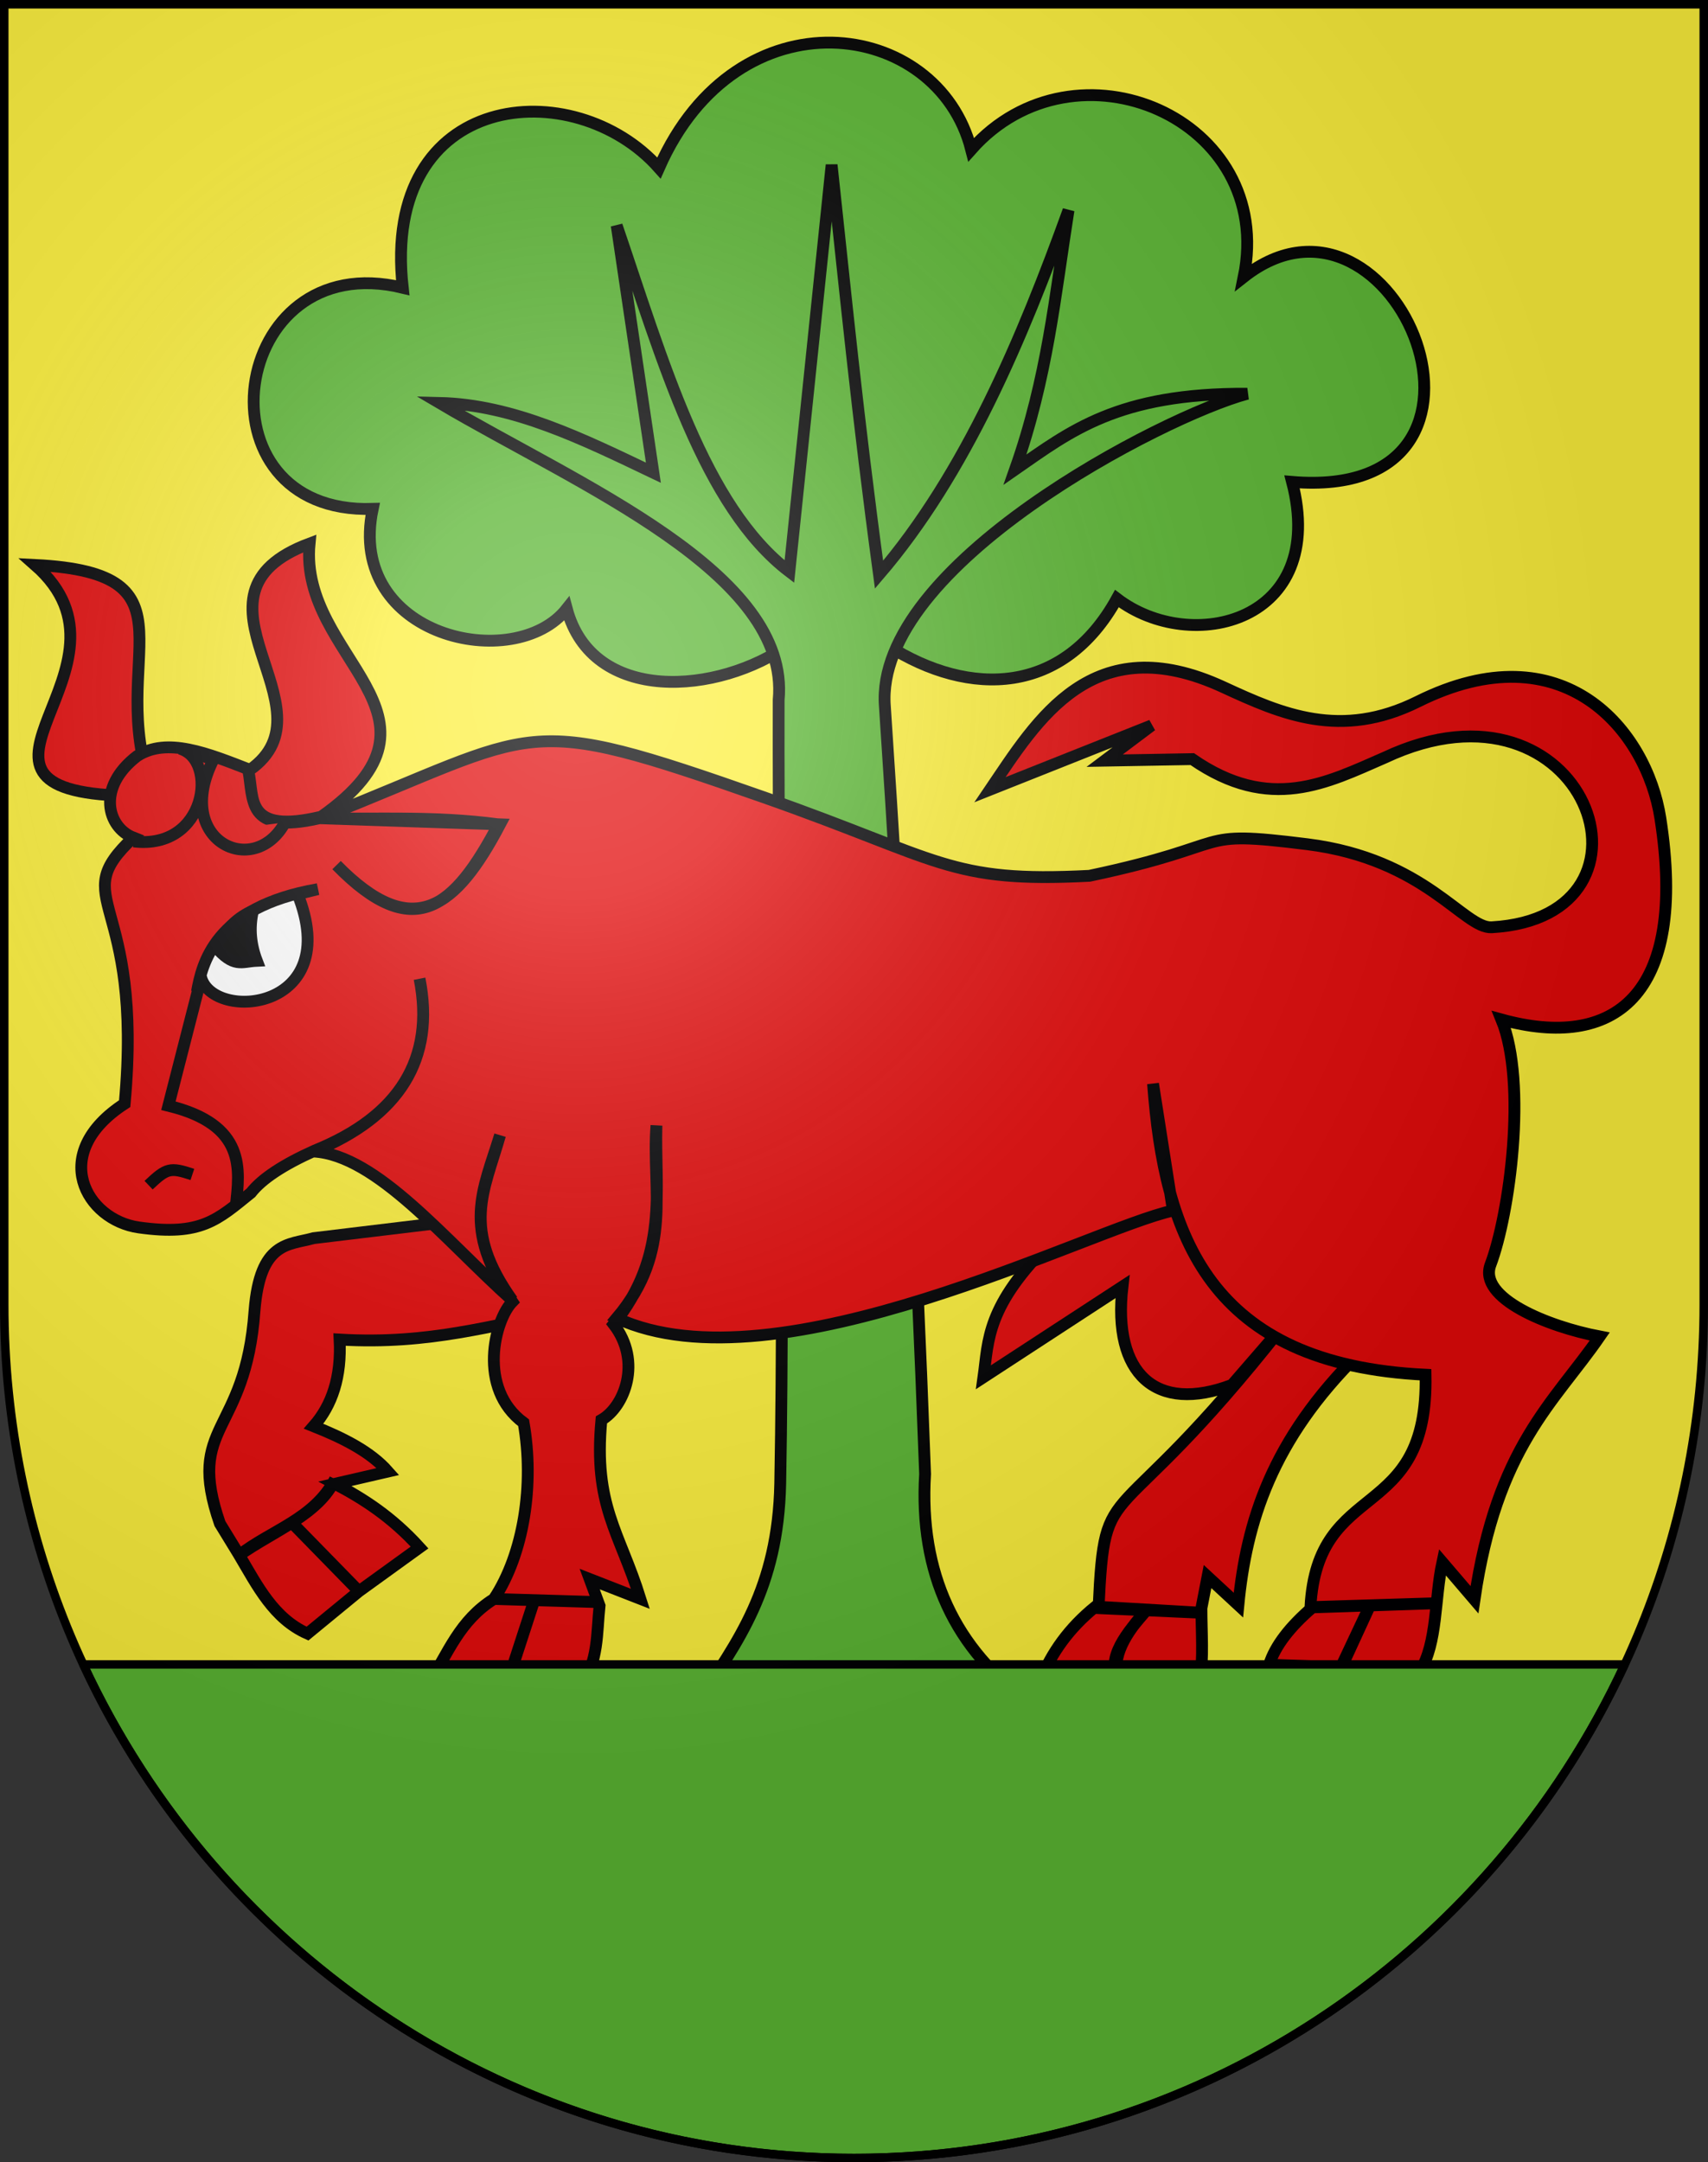
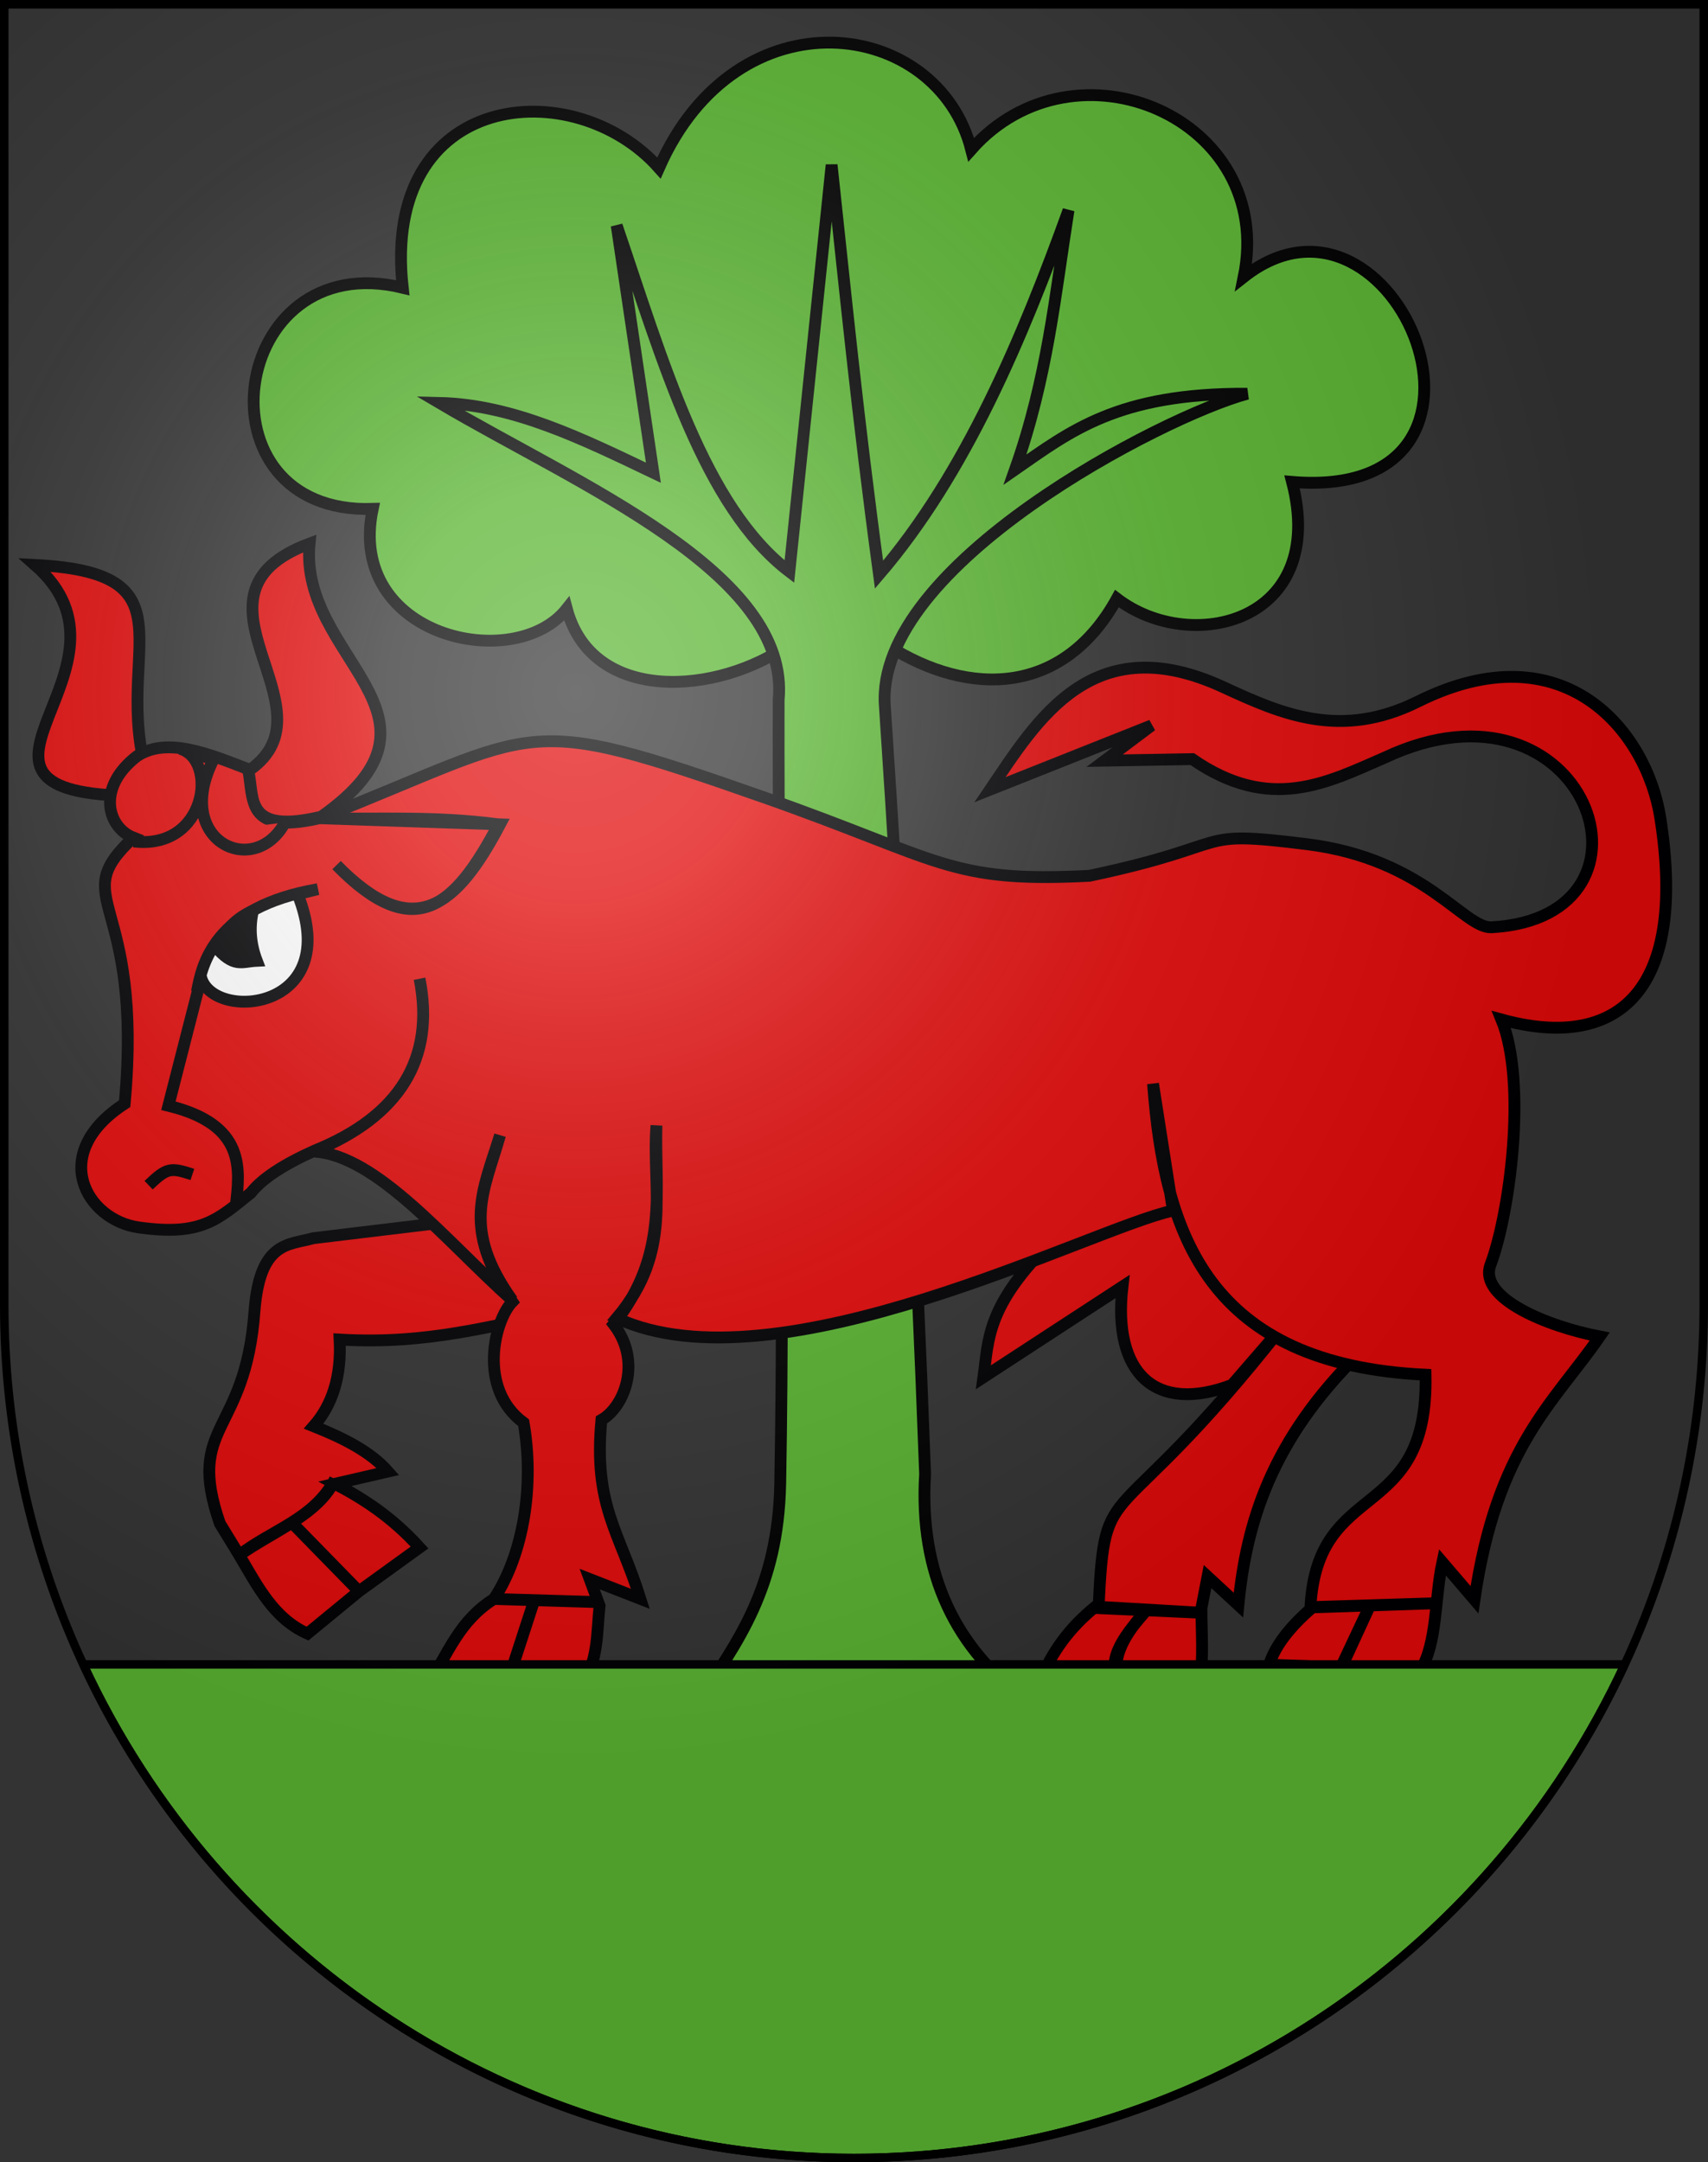
<svg xmlns="http://www.w3.org/2000/svg" xmlns:ns1="http://sodipodi.sourceforge.net/DTD/sodipodi-0.dtd" xmlns:ns2="http://www.inkscape.org/namespaces/inkscape" xmlns:xlink="http://www.w3.org/1999/xlink" height="763" width="603" version="1.0" id="svg20" ns1:version="0.32" ns2:version="0.44.1" ns1:docname="Souboz-coat of arms.svg" ns1:docbase="F:\Mis Documentos\Mis imágenes\Encyclopédie\Escudos de Suiza">
  <rect width="100%" height="100%" fill="#333333" stroke="none" />
  <defs id="defs29">
    <linearGradient id="linearGradient2893">
      <stop style="stop-color:#ffffff;stop-opacity:0.314;" offset="0" id="stop2895" />
      <stop id="stop2897" offset="0.19" style="stop-color:#ffffff;stop-opacity:0.251;" />
      <stop style="stop-color:#6b6b6b;stop-opacity:0.125;" offset="0.6" id="stop2901" />
      <stop style="stop-color:#000000;stop-opacity:0.125;" offset="1" id="stop2899" />
    </linearGradient>
    <linearGradient id="linearGradient2955">
      <stop style="stop-color:white;stop-opacity:0;" offset="0" id="stop2965" />
      <stop style="stop-color:black;stop-opacity:0.646;" offset="1" id="stop2959" />
    </linearGradient>
    <radialGradient ns2:collect="always" xlink:href="#linearGradient2893" id="radialGradient3236" gradientUnits="userSpaceOnUse" gradientTransform="matrix(1.215,1.531577e-24,1.464684e-23,1.267,-839.192,-490.489)" cx="858.042" cy="579.933" fx="858.042" fy="579.933" r="300" />
  </defs>
  <ns1:namedview ns2:window-height="682" ns2:window-width="1024" ns2:pageshadow="2" ns2:pageopacity="0.0" guidetolerance="10.0" gridtolerance="10.0" objecttolerance="10.0" borderopacity="1.0" bordercolor="#666666" pagecolor="#ffffff" id="base" ns2:zoom="0.48301887" ns2:cx="770.28059" ns2:cy="390.87464" ns2:window-x="-4" ns2:window-y="-4" ns2:current-layer="layer2" showgrid="true" />
  <desc id="desc22">Coat of Arms of Canton of Freiburg (Fribourg)</desc>
  <g ns2:groupmode="layer" id="layer1" ns2:label="Fond écu" ns1:insensitive="true">
-     <path id="path1899" d="M 1.5,1.5 L 1.5,460.368 C 1.5,626.678 135.815,761.5 301.5,761.5 C 467.185,761.5 601.5,626.678 601.5,460.368 L 601.5,1.5 L 1.5,1.5 z " style="fill:#fcef3c;fill-opacity:1" />
-   </g>
+     </g>
  <g ns2:groupmode="layer" id="layer2" ns2:label="Meubles" ns1:insensitive="true">
    <g id="g88226">
      <g transform="matrix(4.172,0,0,4.172,-2640.1,-1142.802)" id="g87319">
        <g id="g86419">
          <path ns1:nodetypes="ccccccccccc" id="path84645" d="M 707.93,328.518 C 714.923,332.969 722.836,332.691 727.329,324.553 C 733.633,329.375 745.234,326.535 742.153,314.682 C 762.816,316.403 750.894,287.242 738.059,297.353 C 740.811,283.931 723.793,276.645 715,286.577 C 712.159,275.428 695.205,273.076 688.577,288.129 C 681.413,280.052 665.028,281.505 666.895,298.259 C 652.127,294.668 649.122,317.458 664.353,316.965 C 662.074,327.811 676.383,330.991 680.776,325.412 C 682.933,333.497 693.585,332.729 699.658,328.388 L 707.93,328.518 z " style="fill:#5ab532;fill-opacity:1;fill-rule:evenodd;stroke:black;stroke-width:1px;stroke-linecap:butt;stroke-linejoin:miter;stroke-opacity:1" />
          <path ns1:nodetypes="cccccccccccccccc" id="path83758" d="M 691.765,418 L 720,418 C 713.608,413.415 710.589,406.974 711.098,398.593 C 710.284,376.5 709.133,355.12 707.694,333.653 C 706.781,321.73 731.31,309.106 738.364,307.224 C 727.397,307.161 723.36,310.421 718.706,313.647 C 721.465,305.834 722.097,298.871 723.235,291.706 C 719.358,302.446 714.55,313.968 707.2,322.529 C 705.366,308.989 704.372,298.809 703.188,287.871 L 699.612,322.27 C 692.38,316.764 688.914,304.479 685,293 L 688.105,313.906 C 682.178,311.078 676.263,308.144 670,308 C 681.768,314.953 699.724,322.355 698.706,333.129 C 698.654,355.223 699.235,377.317 698.839,399.41 C 698.656,408.237 695.252,412.808 691.765,418 z " style="fill:#5ab532;fill-opacity:1;fill-rule:evenodd;stroke:black;stroke-width:1px;stroke-linecap:butt;stroke-linejoin:miter;stroke-opacity:1" />
        </g>
        <g id="g87308">
          <path ns1:nodetypes="cccc" id="path77543" d="M 643.447,341.235 C 626.373,340.776 645.663,330.379 635.776,321.706 C 650.103,322.41 641.682,329.6 645.647,340.717 L 643.447,341.235 z " style="fill:#e20909;fill-opacity:1;fill-rule:evenodd;stroke:#000002;stroke-width:1px;stroke-linecap:butt;stroke-linejoin:miter;stroke-opacity:1" />
          <path ns1:nodetypes="cccccccccccccccccc" id="path76656" d="M 670.776,377.27 L 659.353,378.647 C 657.233,379.237 654.822,378.893 654.353,384.765 C 653.6,395.366 648.492,394.319 651.423,402.788 L 653.059,405.459 C 655.778,403.34 659.389,402.411 661.165,399.035 C 659.83,401.997 655.939,403.424 653.059,405.459 C 654.596,408.059 655.969,410.823 658.835,412.094 L 663.188,408.518 L 657.542,402.741 L 663.188,408.518 L 668.318,404.812 C 665.933,402.187 663.549,400.681 661.165,399.423 L 665.647,398.388 C 664.16,396.702 661.867,395.554 659.353,394.553 C 660.915,392.772 661.716,390.384 661.553,387.224 C 669.393,387.685 674.467,385.9 680.046,385.07 L 670.776,377.27 z " style="fill:#e20909;fill-opacity:1;fill-rule:evenodd;stroke:#000002;stroke-width:1px;stroke-linecap:butt;stroke-linejoin:miter;stroke-opacity:1" />
          <path ns1:nodetypes="ccccccccccccccccccc" id="path75769" d="M 721.839,378.874 C 716.234,384.389 716.477,387.245 716.035,390.412 L 727.8,382.741 C 726.959,390.129 730.623,393.505 737.07,391.059 L 741.294,386.188 C 726.805,404.577 726.321,398.135 725.776,409.941 L 734.399,410.329 L 725.518,409.812 C 723.233,411.664 721.813,413.733 720.906,415.93 L 727.412,416.059 C 726.852,414.063 728.027,412.067 729.871,410.07 C 728.149,412.067 726.438,414.063 727.412,416.059 L 734.353,416.188 C 734.665,414.106 734.482,412.023 734.482,409.941 L 735,407.27 L 737.608,409.682 C 738.28,402.703 740.406,395.706 747.847,388.388 L 732.93,374.165 L 721.839,378.874 z " style="fill:#e20909;fill-opacity:1;fill-rule:evenodd;stroke:#000002;stroke-width:1px;stroke-linecap:butt;stroke-linejoin:miter;stroke-opacity:1" />
          <path ns1:nodetypes="cscsscccccssscscccccccccccccccccccccccccccccccccccccscccccccccccc" id="path74880" d="M 659.907,343.129 C 678.861,335.658 676.559,334.021 697.468,341.364 C 712.486,346.638 713.126,348.612 725,348 C 737.789,345.303 733.447,344.079 743.447,345.329 C 753.447,346.579 756.7,352.485 759.048,352.353 C 774.665,351.472 767.055,329.979 750,338 C 745.092,340.134 740.288,342.687 733.706,338.129 L 726.294,338.259 L 730.259,335.283 L 716.589,340.717 C 720.598,334.8 725.247,326.917 736.35,332.048 C 741.279,334.326 746.274,336.508 752.81,333.259 C 765.123,327.138 772.16,335.706 773.318,343.129 C 775.687,358.319 769.28,362.743 759.871,360.153 C 762.068,365.541 760.557,376.63 758.947,380.883 C 757.869,383.73 763.806,386.13 768.188,386.965 C 764.307,392.585 759.471,396.29 757.586,409.231 L 754.871,406.059 C 754.201,409.144 754.474,412.85 752.976,415.283 L 746.165,415.2 L 748.623,409.978 L 746.34,414.941 L 740.212,414.729 C 740.716,413.111 741.993,411.494 743.877,409.876 L 753.947,409.54 L 743.706,409.858 C 744.297,398.829 753.715,402.913 753.447,390.2 C 735.092,389.318 731.339,378.414 730.388,365.588 L 732.07,376.318 C 725.084,377.831 698.678,391.725 685,385.412 C 689.82,379.717 687.948,374.499 688.364,369.118 C 688.211,374.647 689.438,380.077 684.741,385.93 C 687.173,389.079 685.652,392.921 683.706,394.022 C 683.031,401.289 685.213,403.43 687.006,409.155 L 682.717,407.482 L 683.55,409.739 C 683.302,412.061 683.482,414.384 681.941,416.706 L 675.647,416.577 L 678.059,409.165 L 675.647,416.577 L 668.965,416.577 C 670.776,413.646 671.703,410.996 674.612,409.165 L 683.188,409.423 L 674.612,409.165 C 677.146,405.326 678.04,399.479 677.124,394.261 C 673.186,391.356 674.674,385.56 676.165,384.035 C 671.868,377.784 673.683,374.639 675.129,369.941 C 673.754,374.748 671.835,377.828 676.165,383.906 C 670.503,378.846 664.697,371.616 659.353,371.318 C 666.64,368.339 669.657,363.481 668.318,356.706 C 669.649,363.478 666.596,368.352 659.436,371.245 C 656.782,372.434 654.977,373.623 654.048,374.812 C 651.205,377.106 649.833,378.481 644.565,377.741 C 640.089,377.112 636.871,371.477 643.364,367.27 C 644.988,349.546 638.316,350.201 644.094,344.765 C 641.897,343.909 640.951,340.528 644.418,337.871 C 646.933,336.235 650.375,337.638 653.965,339.035 C 661.435,333.769 647.358,324.245 659.011,319.895 C 658.069,329.666 672.238,334.361 660,343 C 653.583,344.528 654.294,341.496 653.831,339.118 C 654.346,341.488 653.526,344.573 659.851,343.129 C 664.847,343.248 669.391,342.915 675,343.647 C 671.269,350.735 667.819,353.769 661.294,347.094 C 667.748,353.682 671.393,350.73 675.129,343.647 L 659.907,343.129 z " style="fill:#e20909;fill-opacity:1;fill-rule:evenodd;stroke:#000002;stroke-width:1px;stroke-linecap:butt;stroke-linejoin:miter;stroke-opacity:1" />
          <path ns1:nodetypes="cccc" id="path80204" d="M 644.129,345.094 C 650.32,345.83 651.29,338.195 648.059,337.253 L 650.877,338.161 C 647.386,345.052 654.334,348.316 656.935,343.482" style="fill:#e20909;fill-opacity:1;fill-rule:evenodd;stroke:#000002;stroke-width:1px;stroke-linecap:butt;stroke-linejoin:miter;stroke-opacity:1" />
          <path ns1:nodetypes="ccc" id="path81093" d="M 652.771,375.906 C 653.098,372.856 653.689,369.059 647.065,367.447 L 650,356" style="fill:#e20909;fill-opacity:1;fill-rule:evenodd;stroke:#000002;stroke-width:1px;stroke-linecap:butt;stroke-linejoin:miter;stroke-opacity:1" />
          <path ns1:nodetypes="ccccc" id="path81984" d="M 649.482,357.806 C 649.901,355.517 650.902,350.646 659.712,349.129 L 658,349.547 C 661.942,359.433 650.885,360.365 649.835,356.612 L 649.482,357.806 z " style="fill:white;fill-opacity:1;fill-rule:evenodd;stroke:#000002;stroke-width:1px;stroke-linecap:butt;stroke-linejoin:miter;stroke-opacity:1" />
          <path ns1:nodetypes="cccc" id="path82871" d="M 651,353.935 C 652.602,355.823 653.233,355.251 654.547,355.188 C 654.037,353.851 653.872,352.445 654.224,350.935 C 652.89,351.585 652.333,352.119 651,353.935 z " style="fill:black;fill-opacity:1;fill-rule:evenodd;stroke:#000002;stroke-width:1px;stroke-linecap:butt;stroke-linejoin:miter;stroke-opacity:1" />
          <path ns1:nodetypes="cc" id="path85532" d="M 645.388,374.165 C 646.921,372.715 647.216,372.638 649.094,373.259" style="fill:#e20909;fill-opacity:1;fill-rule:evenodd;stroke:#000002;stroke-width:1px;stroke-linecap:butt;stroke-linejoin:miter;stroke-opacity:1" />
        </g>
      </g>
      <path id="rect87336" d="M 29.438,587.344 C 77.162,690.187 181.023,761.5 301.5,761.5 C 421.977,761.5 525.838,690.187 573.562,587.344 L 29.438,587.344 z " style="opacity:1;fill:#5ab532;fill-opacity:1;fill-rule:evenodd;stroke:#000002;stroke-width:2.995;stroke-linecap:round;stroke-linejoin:round;stroke-miterlimit:4;stroke-dasharray:none;stroke-opacity:1" />
    </g>
  </g>
  <g ns2:groupmode="layer" id="layer3" ns2:label="Reflet final" style="display:inline" ns1:insensitive="true">
    <path style="fill:url(#radialGradient3236);fill-opacity:1" d="M 1.5,1.5 L 1.5,460.368 C 1.5,626.679 135.815,761.5 301.5,761.5 C 467.185,761.5 601.5,626.679 601.5,460.368 L 601.5,1.5 L 1.5,1.5 z " id="path2346" />
  </g>
  <g ns2:groupmode="layer" id="layer4" ns2:label="Contour final" style="display:inline" ns1:insensitive="true">
    <path style="fill:none;fill-opacity:1;stroke:black;stroke-width:3;stroke-miterlimit:4;stroke-dasharray:none;stroke-opacity:1" d="M 1.5,1.5 L 1.5,460.368 C 1.5,626.679 135.815,761.5 301.5,761.5 C 467.185,761.5 601.5,626.679 601.5,460.368 L 601.5,1.5 L 1.5,1.5 z " id="path3239" />
  </g>
</svg>